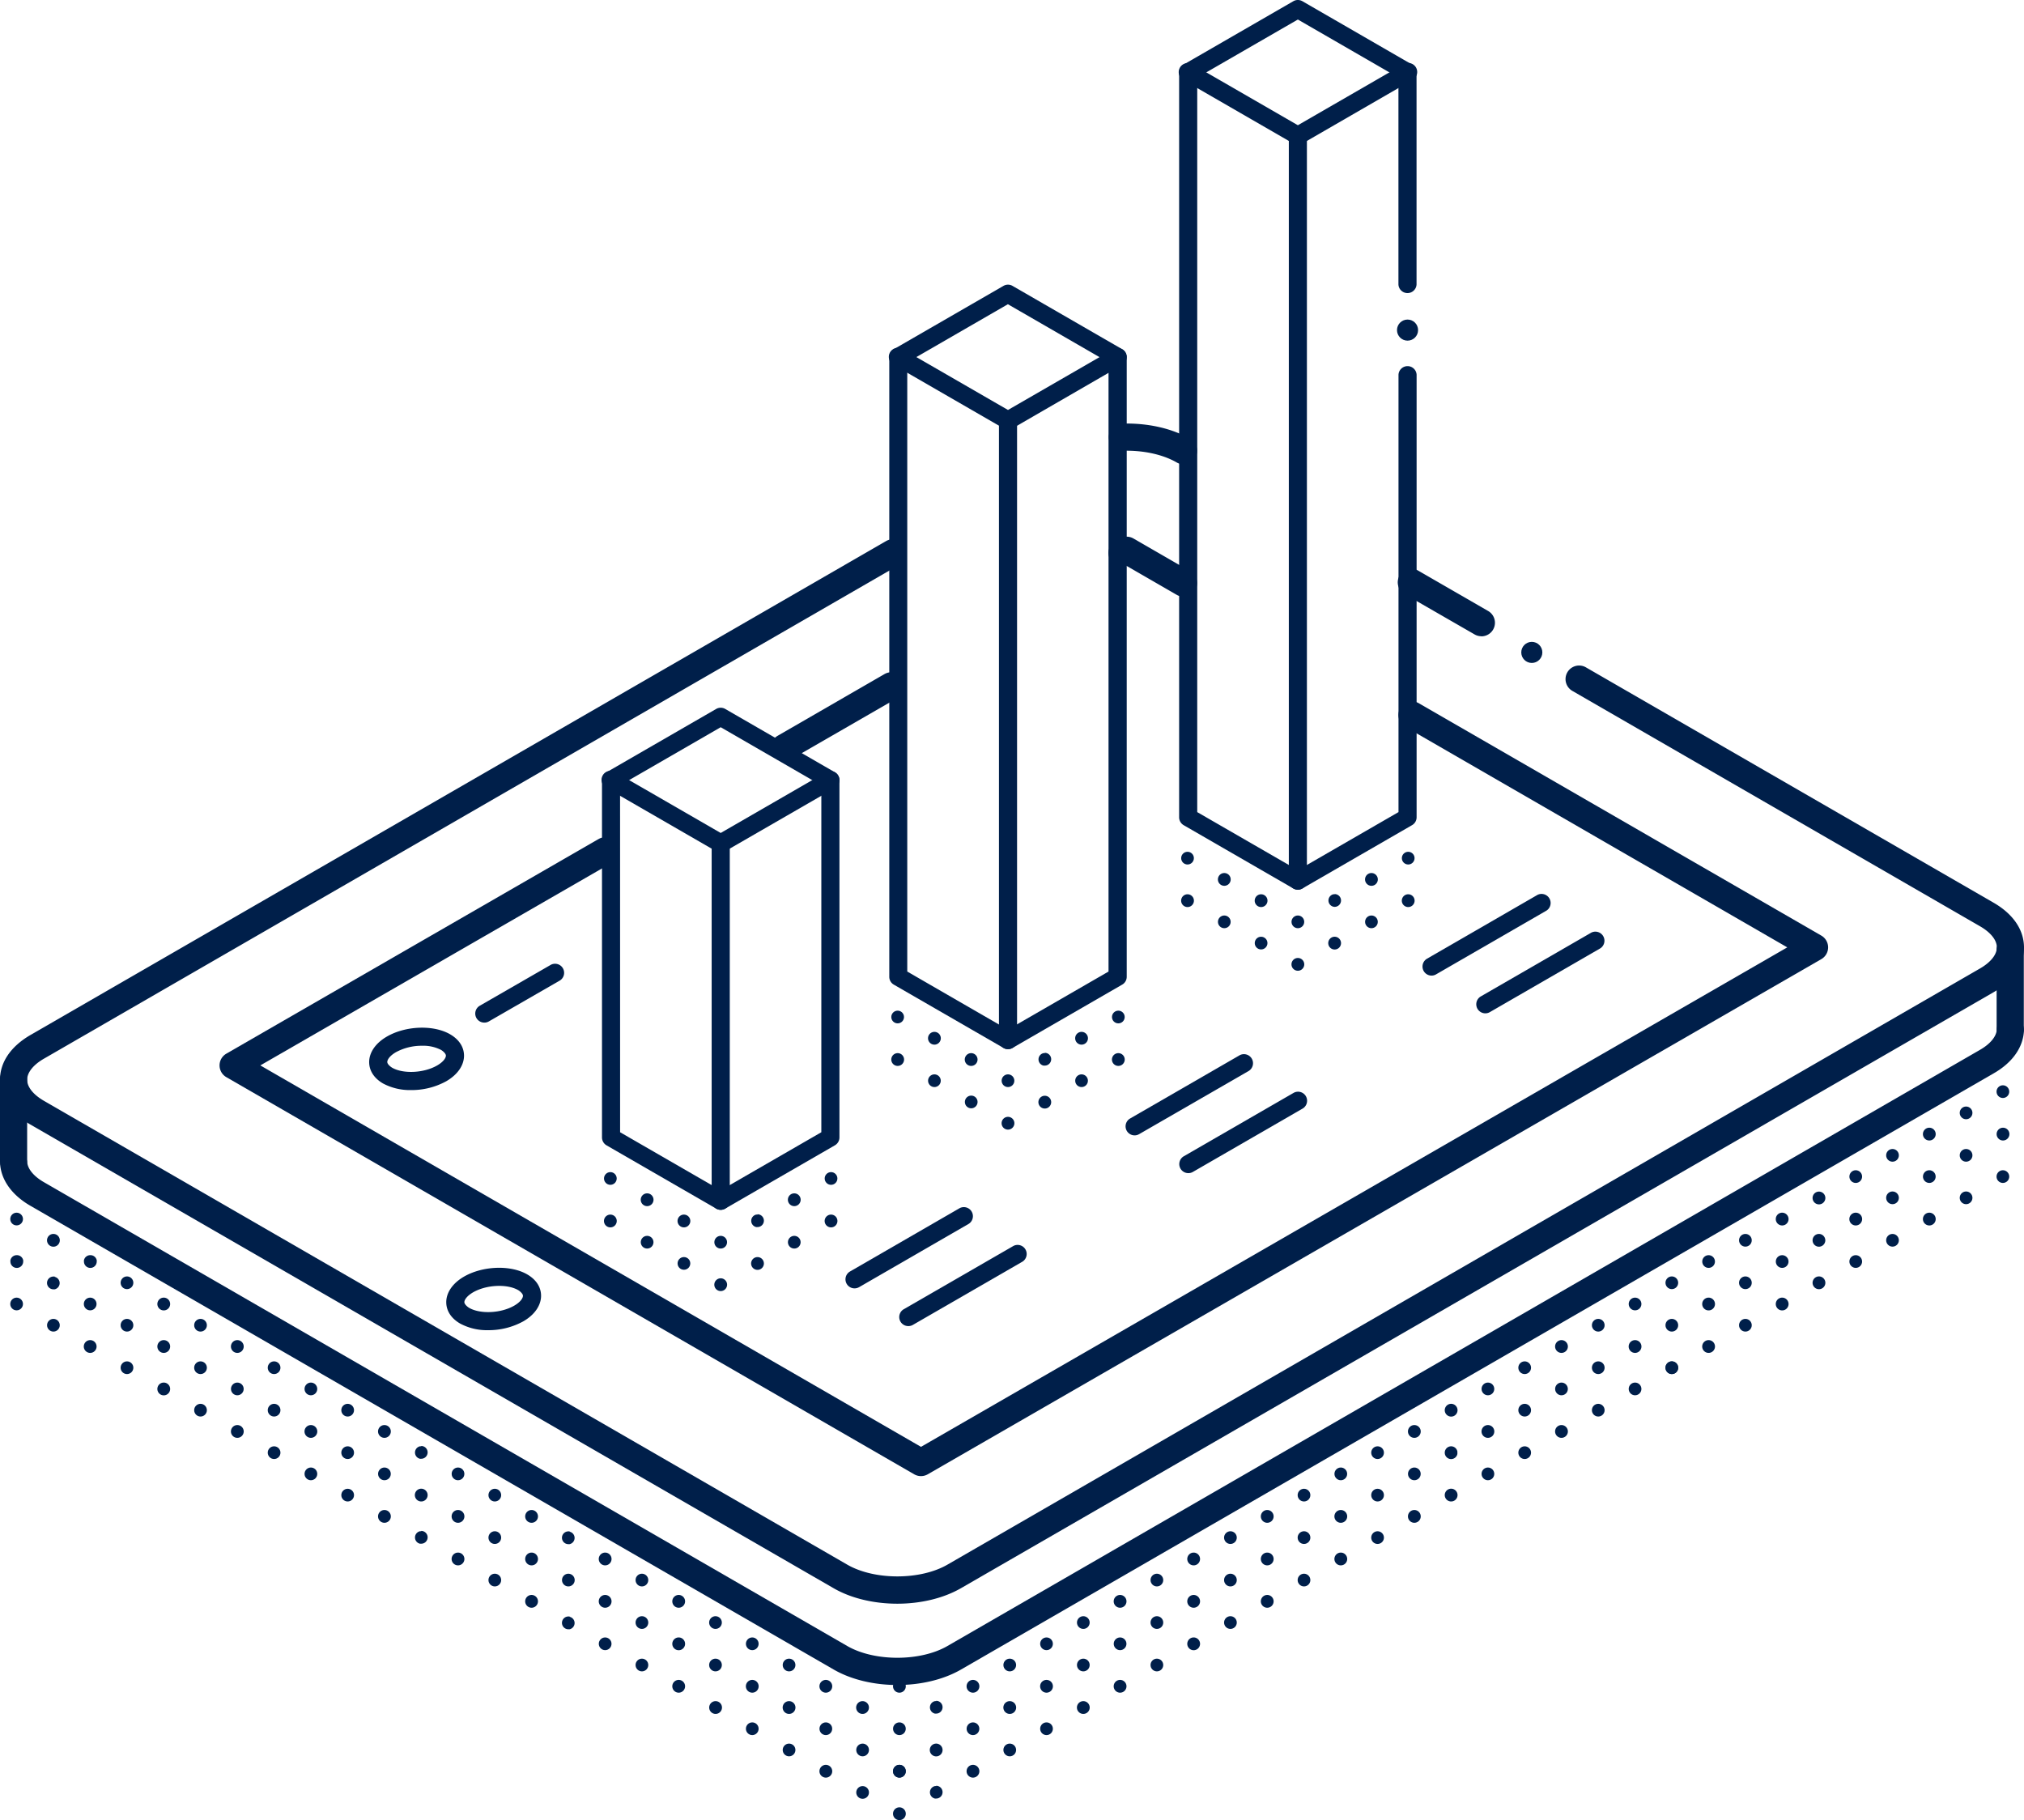
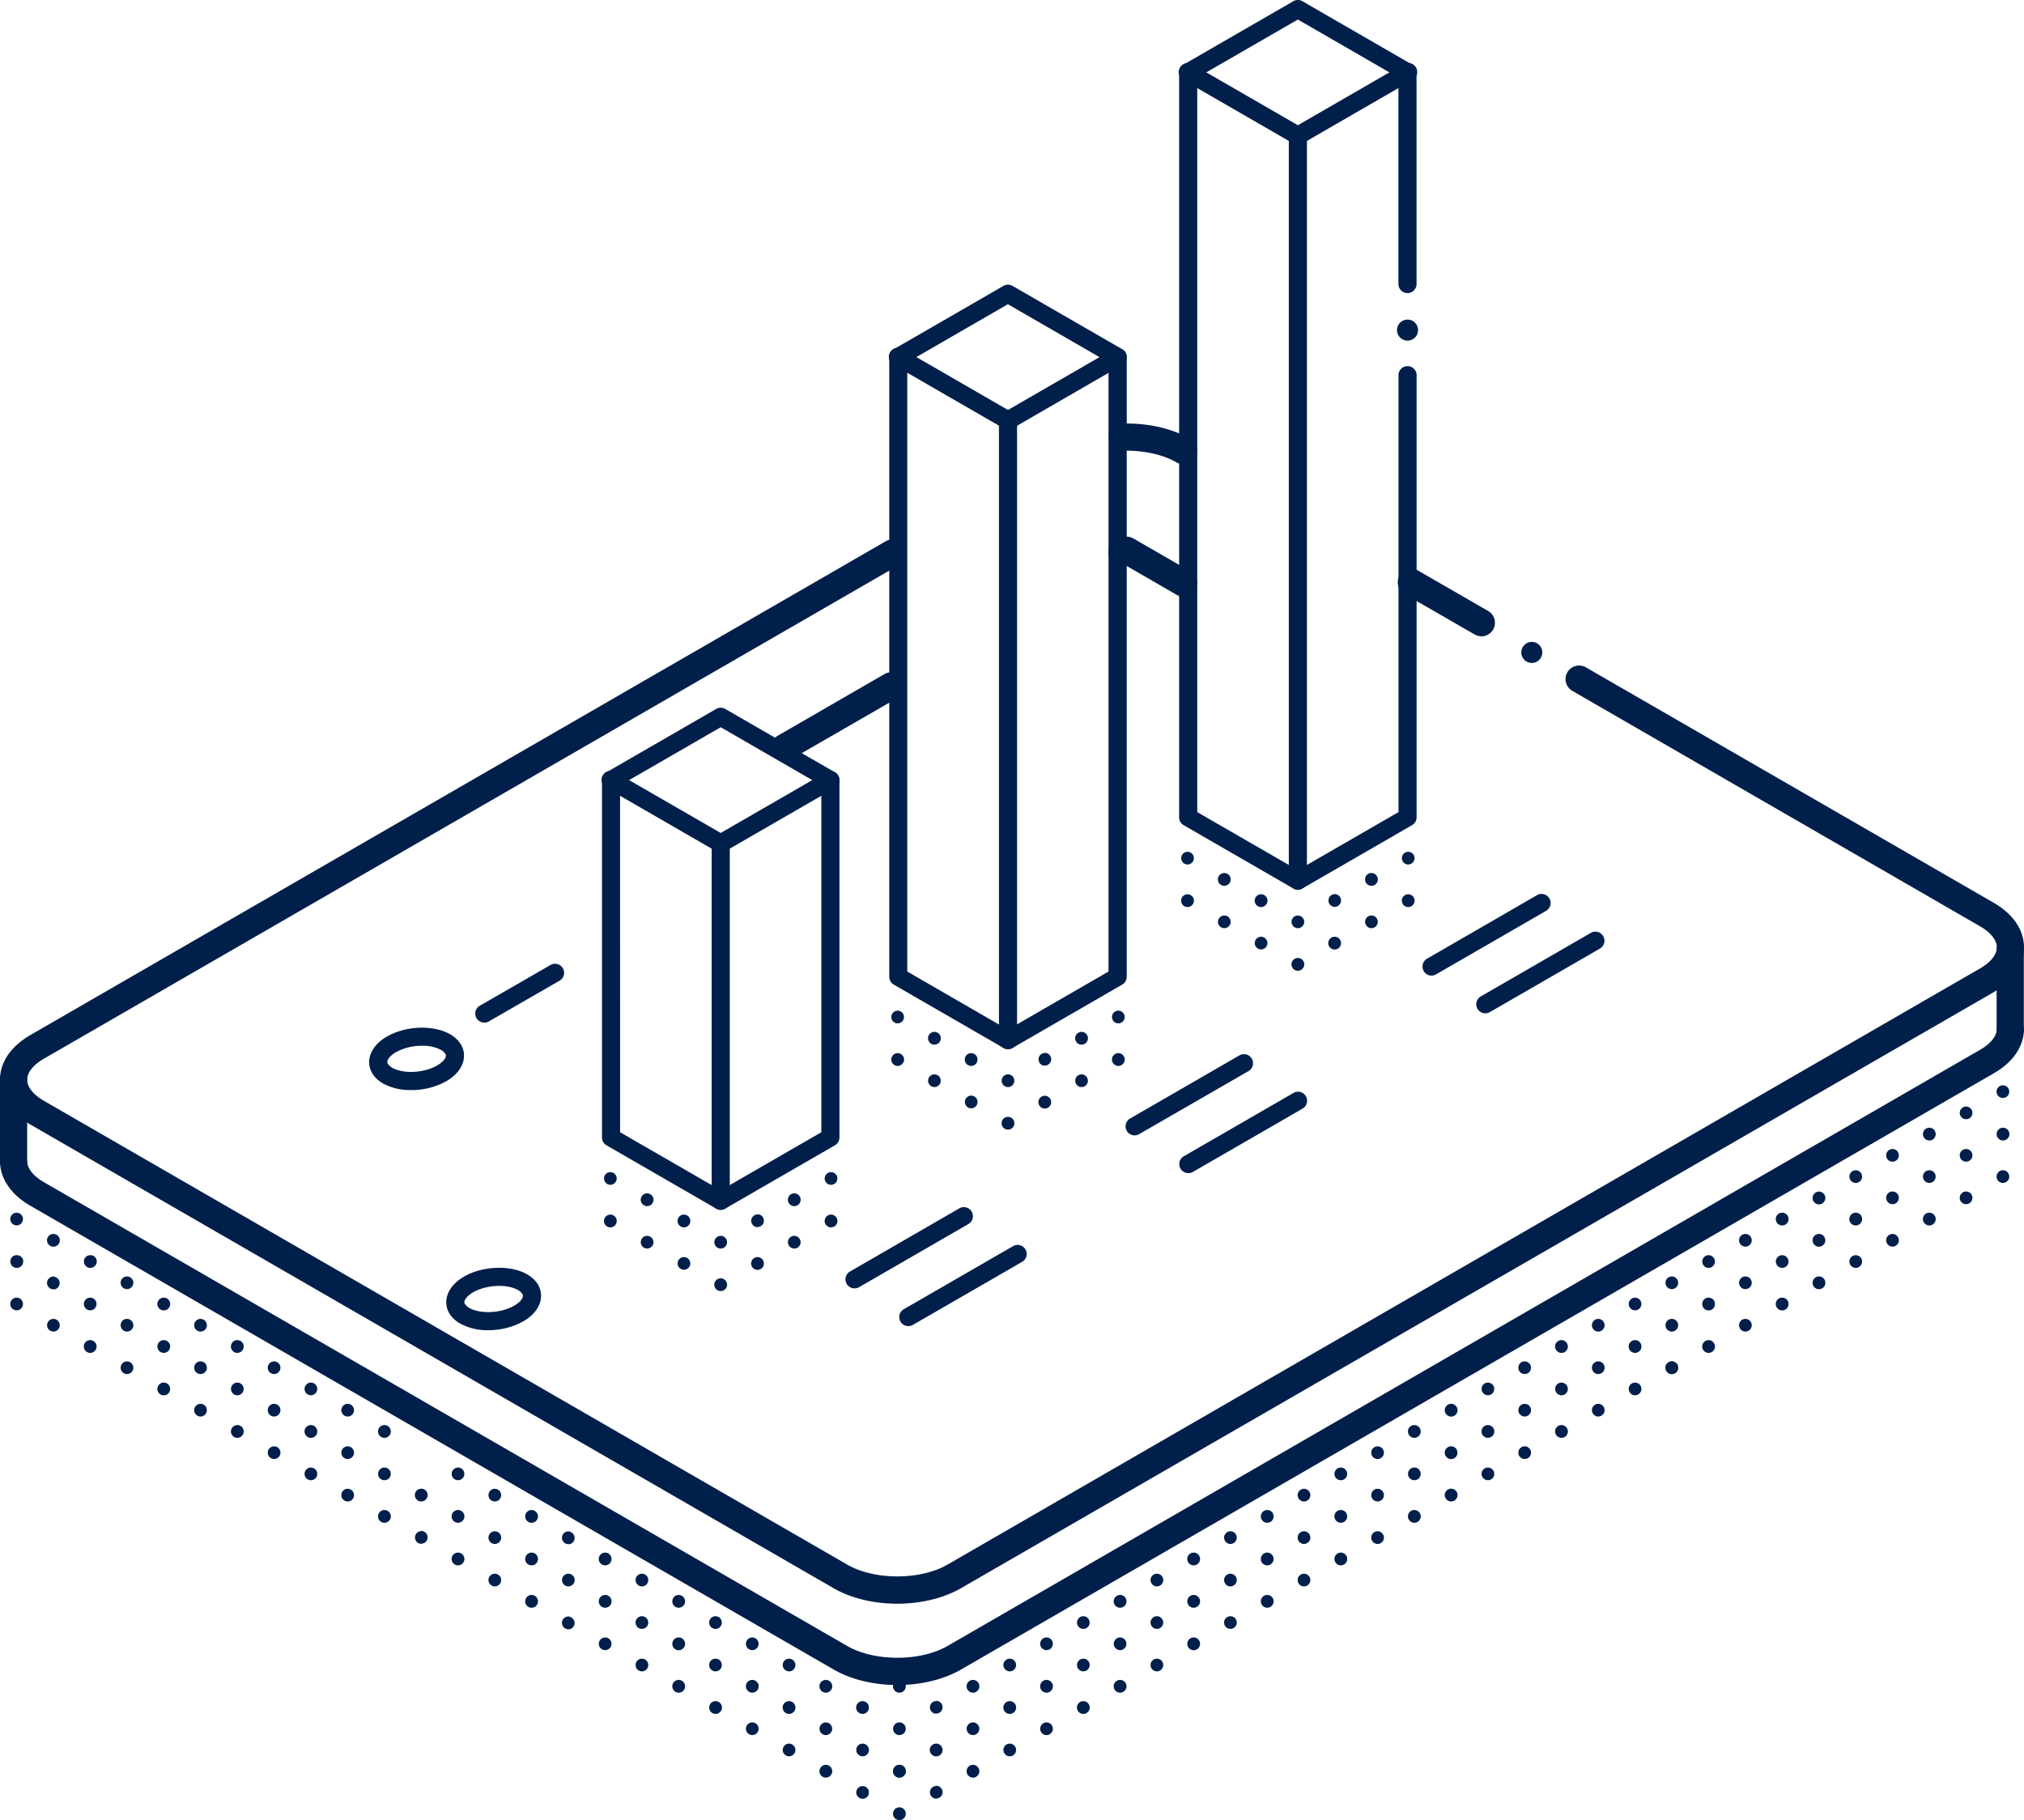
<svg xmlns="http://www.w3.org/2000/svg" id="Layer_1" data-name="Layer 1" viewBox="0 0 633.57 569.72">
  <defs>
    <style>.cls-1{fill:#001f4a;}.cls-2{fill:none;stroke:#1c3c6c;stroke-linecap:round;stroke-linejoin:round;stroke-width:8.5px;}</style>
  </defs>
  <circle class="cls-1" cx="5.2" cy="368.3" r="1.99" />
  <path class="cls-1" d="M16.72,386.25a2,2,0,1,0,2,2A2,2,0,0,0,16.72,386.25Z" />
  <path class="cls-1" d="M17.12,373a1.75,1.75,0,0,0-.4,0,2,2,0,1,0,0,4,2.58,2.58,0,0,0,.4,0,2,2,0,0,0,0-3.9Z" />
  <path class="cls-1" d="M5.2,392.9a2,2,0,0,0-1.94,1.59,1.75,1.75,0,0,0,0,.4,2,2,0,1,0,4,0,1.75,1.75,0,0,0,0-.4A2,2,0,0,0,5.2,392.9Z" />
  <circle class="cls-1" cx="5.2" cy="381.59" r="1.99" />
  <path class="cls-1" d="M39.75,386.25a2,2,0,1,0,2,2A2,2,0,0,0,39.75,386.25Z" />
  <path class="cls-1" d="M28.23,392.9a2,2,0,0,0-1.95,1.59,2.58,2.58,0,0,0,0,.4,2,2,0,0,0,4,0,1.75,1.75,0,0,0,0-.4A2,2,0,0,0,28.23,392.9Z" />
  <circle class="cls-1" cx="28.23" cy="381.59" r="1.99" />
  <path class="cls-1" d="M51.26,392.9a2,2,0,0,0-1.95,1.59,2.58,2.58,0,0,0,0,.4,2,2,0,0,0,4,0,1.75,1.75,0,0,0,0-.4A2,2,0,0,0,51.26,392.9Z" />
  <path class="cls-1" d="M511.82,392.9a2,2,0,0,0-1.95,1.59,1.75,1.75,0,0,0,0,.4,2,2,0,1,0,4,0,2.58,2.58,0,0,0,0-.4A2,2,0,0,0,511.82,392.9Z" />
  <circle class="cls-1" cx="16.72" cy="414.83" r="1.99" />
  <path class="cls-1" d="M17.12,399.59a1.75,1.75,0,0,0-.4,0,2,2,0,0,0,0,4,2.58,2.58,0,0,0,.4,0,2,2,0,0,0,0-3.9Z" />
  <circle class="cls-1" cx="5.2" cy="408.18" r="1.99" />
  <circle class="cls-1" cx="39.75" cy="414.83" r="1.99" />
  <circle class="cls-1" cx="39.75" cy="401.54" r="1.99" />
  <path class="cls-1" d="M28.23,419.49a2,2,0,0,0-2,2h0a2,2,0,0,0,4,0h0A2,2,0,0,0,28.23,419.49Z" />
  <circle class="cls-1" cx="28.23" cy="408.18" r="1.99" />
  <circle class="cls-1" cx="62.77" cy="414.83" r="1.99" />
  <circle class="cls-1" cx="62.77" cy="401.54" r="1.99" />
  <path class="cls-1" d="M51.26,419.49a2,2,0,0,0-2,2h0a2,2,0,0,0,4,0h0A2,2,0,0,0,51.26,419.49Z" />
  <path class="cls-1" d="M51.26,406.19a2,2,0,1,0,2,2A2,2,0,0,0,51.26,406.19Z" />
  <circle class="cls-1" cx="85.8" cy="414.83" r="1.99" />
  <path class="cls-1" d="M74.29,419.49a2,2,0,0,0-2,2h0a2,2,0,1,0,4,0h0A2,2,0,0,0,74.29,419.49Z" />
  <circle class="cls-1" cx="74.29" cy="408.18" r="1.99" />
  <path class="cls-1" d="M97.32,419.49a2,2,0,0,0-2,2h0a2,2,0,0,0,4,0h0A2,2,0,0,0,97.32,419.49Z" />
  <circle class="cls-1" cx="477.27" cy="414.83" r="1.99" />
  <path class="cls-1" d="M465.76,419.49a2,2,0,0,0-2,2h0a2,2,0,0,0,4,0h0A2,2,0,0,0,465.76,419.49Z" />
  <circle class="cls-1" cx="500.3" cy="414.83" r="1.99" />
  <circle class="cls-1" cx="500.3" cy="401.54" r="1.99" />
  <path class="cls-1" d="M488.79,419.49a2,2,0,0,0-2,2h0a2,2,0,0,0,4,0h0A2,2,0,0,0,488.79,419.49Z" />
  <circle class="cls-1" cx="523.33" cy="414.83" r="1.99" />
  <circle class="cls-1" cx="523.33" cy="401.54" r="1.99" />
  <path class="cls-1" d="M511.82,419.49a2,2,0,0,0-2,2h0a2,2,0,1,0,4,0h0A2,2,0,0,0,511.82,419.49Z" />
  <circle class="cls-1" cx="511.82" cy="408.18" r="1.99" />
  <circle class="cls-1" cx="39.75" cy="428.13" r="1.99" />
  <circle class="cls-1" cx="62.77" cy="441.42" r="1.99" />
  <circle class="cls-1" cx="62.77" cy="428.13" r="1.99" />
  <path class="cls-1" d="M51.26,432.78a2,2,0,1,0,2,2A2,2,0,0,0,51.26,432.78Z" />
  <circle class="cls-1" cx="85.8" cy="441.42" r="1.99" />
  <circle class="cls-1" cx="85.8" cy="428.13" r="1.99" />
  <path class="cls-1" d="M74.29,446.08a2,2,0,0,0-2,2h0a2,2,0,1,0,4,0h0A2,2,0,0,0,74.29,446.08Z" />
  <circle class="cls-1" cx="74.29" cy="434.77" r="1.99" />
  <circle class="cls-1" cx="108.83" cy="441.42" r="1.99" />
  <circle class="cls-1" cx="108.83" cy="428.13" r="1.99" />
  <path class="cls-1" d="M97.32,446.08a2,2,0,0,0-2,2h0a2,2,0,0,0,4,0h0A2,2,0,0,0,97.32,446.08Z" />
  <circle class="cls-1" cx="97.32" cy="434.77" r="1.99" />
  <path class="cls-1" d="M131.86,439.43a2,2,0,1,0,2,2A2,2,0,0,0,131.86,439.43Z" />
  <path class="cls-1" d="M120.34,446.08a2,2,0,0,0-2,2h0a2,2,0,1,0,4,0h0A2,2,0,0,0,120.34,446.08Z" />
  <circle class="cls-1" cx="120.34" cy="434.77" r="1.99" />
  <path class="cls-1" d="M143.37,446.08a2,2,0,0,0-2,2h0a2,2,0,1,0,4,0h0A2,2,0,0,0,143.37,446.08Z" />
  <circle class="cls-1" cx="431.22" cy="441.42" r="1.99" />
  <path class="cls-1" d="M419.71,446.08a2,2,0,0,0-2,2h0a2,2,0,1,0,4,0h0A2,2,0,0,0,419.71,446.08Z" />
  <path class="cls-1" d="M454.25,439.43a2,2,0,1,0,2,2A2,2,0,0,0,454.25,439.43Z" />
  <path class="cls-1" d="M454.25,426.14h0a2,2,0,0,0,0,4h0a2,2,0,0,0,1.95-1.59,2.71,2.71,0,0,0,0-.4,2.58,2.58,0,0,0,0-.4A2,2,0,0,0,454.25,426.14Z" />
  <path class="cls-1" d="M442.73,446.08a2,2,0,0,0-2,2h0a2,2,0,0,0,4,0h0A2,2,0,0,0,442.73,446.08Z" />
  <circle class="cls-1" cx="442.73" cy="434.77" r="1.99" />
  <circle class="cls-1" cx="477.27" cy="441.42" r="1.99" />
  <circle class="cls-1" cx="477.27" cy="428.13" r="1.99" />
  <path class="cls-1" d="M465.76,446.08a2,2,0,0,0-2,2h0a2,2,0,0,0,4,0h0A2,2,0,0,0,465.76,446.08Z" />
  <circle class="cls-1" cx="465.76" cy="434.77" r="1.99" />
  <circle class="cls-1" cx="500.3" cy="441.42" r="1.99" />
  <circle class="cls-1" cx="500.3" cy="428.13" r="1.99" />
  <path class="cls-1" d="M488.79,446.08a2,2,0,0,0-2,2h0a2,2,0,1,0,4,0h0A2,2,0,0,0,488.79,446.08Z" />
  <circle class="cls-1" cx="488.79" cy="434.77" r="1.99" />
  <path class="cls-1" d="M488.79,406.19a2,2,0,0,0-2,2h0a2,2,0,1,0,4,0h0A2,2,0,0,0,488.79,406.19Z" />
  <circle class="cls-1" cx="523.33" cy="428.13" r="1.99" />
  <circle class="cls-1" cx="511.82" cy="434.77" r="1.99" />
  <circle class="cls-1" cx="85.8" cy="454.72" r="1.99" />
  <circle class="cls-1" cx="108.83" cy="468.01" r="1.99" />
  <circle class="cls-1" cx="108.83" cy="454.72" r="1.99" />
  <circle class="cls-1" cx="97.32" cy="461.36" r="1.99" />
  <path class="cls-1" d="M131.86,466a2,2,0,1,0,2,2A2,2,0,0,0,131.86,466Z" />
-   <path class="cls-1" d="M131.86,452.73a1.75,1.75,0,0,0-.4,0,2,2,0,0,0,0,3.9,2.58,2.58,0,0,0,.4,0,2,2,0,0,0,0-4Z" />
  <path class="cls-1" d="M120.34,472.67a2,2,0,0,0-2,2h0a2,2,0,1,0,4,0h0A2,2,0,0,0,120.34,472.67Z" />
  <circle class="cls-1" cx="120.34" cy="461.36" r="1.99" />
  <circle class="cls-1" cx="154.89" cy="468.01" r="1.99" />
  <circle class="cls-1" cx="154.89" cy="454.72" r="1.99" />
  <path class="cls-1" d="M143.37,472.67a2,2,0,0,0-2,2h0a2,2,0,1,0,4,0h0A2,2,0,0,0,143.37,472.67Z" />
  <circle class="cls-1" cx="143.37" cy="461.36" r="1.99" />
  <circle class="cls-1" cx="177.91" cy="468.01" r="1.99" />
  <path class="cls-1" d="M166.4,472.67a2,2,0,0,0-2,2h0a2,2,0,1,0,4,0h0A2,2,0,0,0,166.4,472.67Z" />
  <circle class="cls-1" cx="166.4" cy="461.36" r="1.99" />
  <path class="cls-1" d="M189.43,472.67a2,2,0,0,0-2,2h0a2,2,0,1,0,4,0h0A2,2,0,0,0,189.43,472.67Z" />
  <circle class="cls-1" cx="385.16" cy="468.01" r="1.99" />
  <path class="cls-1" d="M373.65,472.67a2,2,0,0,0-2,2h0a2,2,0,0,0,4,0h0A2,2,0,0,0,373.65,472.67Z" />
  <circle class="cls-1" cx="408.19" cy="468.01" r="1.99" />
  <circle class="cls-1" cx="408.19" cy="454.72" r="1.99" />
  <path class="cls-1" d="M396.68,472.67a2,2,0,0,0-2,2h0a2,2,0,1,0,4,0h0A2,2,0,0,0,396.68,472.67Z" />
  <circle class="cls-1" cx="396.68" cy="461.36" r="1.99" />
  <circle class="cls-1" cx="431.22" cy="468.01" r="1.99" />
  <circle class="cls-1" cx="431.22" cy="454.72" r="1.99" />
  <path class="cls-1" d="M419.71,472.67a2,2,0,0,0-2,2h0a2,2,0,1,0,4,0h0A2,2,0,0,0,419.71,472.67Z" />
  <circle class="cls-1" cx="419.71" cy="461.36" r="1.99" />
  <path class="cls-1" d="M454.25,466a2,2,0,1,0,2,2A2,2,0,0,0,454.25,466Z" />
  <path class="cls-1" d="M454.25,452.73h0a2,2,0,0,0,0,4h0a2,2,0,0,0,1.95-1.59,2.71,2.71,0,0,0,0-.4,2.58,2.58,0,0,0,0-.4A2,2,0,0,0,454.25,452.73Z" />
  <path class="cls-1" d="M442.73,472.67a2,2,0,0,0-2,2h0a2,2,0,1,0,4,0h0A2,2,0,0,0,442.73,472.67Z" />
  <circle class="cls-1" cx="442.73" cy="461.36" r="1.99" />
  <circle class="cls-1" cx="477.27" cy="454.72" r="1.99" />
  <circle class="cls-1" cx="465.76" cy="461.36" r="1.99" />
  <path class="cls-1" d="M131.86,479.32a1.75,1.75,0,0,0-.4,0,2,2,0,0,0,0,3.9,2.58,2.58,0,0,0,.4,0,2,2,0,0,0,0-4Z" />
  <circle class="cls-1" cx="154.89" cy="494.6" r="1.99" />
  <circle class="cls-1" cx="154.89" cy="481.31" r="1.99" />
  <path class="cls-1" d="M143.37,486a2,2,0,1,0,2,2A2,2,0,0,0,143.37,486Z" />
  <circle class="cls-1" cx="177.91" cy="494.6" r="1.99" />
  <path class="cls-1" d="M178.31,479.36a1.75,1.75,0,0,0-.4,0,2,2,0,0,0,0,4,2.58,2.58,0,0,0,.4,0,2,2,0,0,0,0-3.9Z" />
  <path class="cls-1" d="M166.4,499.26a2,2,0,0,0-2,2h0a2,2,0,1,0,4,0h0A2,2,0,0,0,166.4,499.26Z" />
  <path class="cls-1" d="M166.4,486a2,2,0,1,0,2,2A2,2,0,0,0,166.4,486Z" />
  <circle class="cls-1" cx="200.94" cy="494.6" r="1.99" />
  <circle class="cls-1" cx="200.94" cy="481.31" r="1.99" />
  <path class="cls-1" d="M189.43,499.26a2,2,0,0,0-2,2h0a2,2,0,1,0,4,0h0A2,2,0,0,0,189.43,499.26Z" />
  <path class="cls-1" d="M189.43,486a2,2,0,1,0,2,2A2,2,0,0,0,189.43,486Z" />
  <circle class="cls-1" cx="223.97" cy="494.6" r="1.99" />
  <path class="cls-1" d="M212.45,499.26a2,2,0,0,0-2,2h0a2,2,0,1,0,4,0h0A2,2,0,0,0,212.45,499.26Z" />
  <path class="cls-1" d="M212.45,486a2,2,0,1,0,2,2A2,2,0,0,0,212.45,486Z" />
  <path class="cls-1" d="M235.48,499.26a2,2,0,0,0-2,2h0a2,2,0,0,0,4,0h0A2,2,0,0,0,235.48,499.26Z" />
  <circle class="cls-1" cx="339.11" cy="494.6" r="1.99" />
  <path class="cls-1" d="M327.59,499.26a2,2,0,0,0-2,2h0a2,2,0,0,0,4,0h0A2,2,0,0,0,327.59,499.26Z" />
  <circle class="cls-1" cx="362.14" cy="494.6" r="1.99" />
  <circle class="cls-1" cx="362.14" cy="481.31" r="1.99" />
  <path class="cls-1" d="M350.62,499.26a2,2,0,0,0-2,2h0a2,2,0,0,0,4,0h0A2,2,0,0,0,350.62,499.26Z" />
  <path class="cls-1" d="M350.62,486a2,2,0,1,0,2,2A2,2,0,0,0,350.62,486Z" />
  <circle class="cls-1" cx="385.16" cy="494.6" r="1.99" />
  <circle class="cls-1" cx="385.16" cy="481.31" r="1.99" />
  <path class="cls-1" d="M373.65,499.26a2,2,0,0,0-2,2h0a2,2,0,0,0,4,0h0A2,2,0,0,0,373.65,499.26Z" />
  <path class="cls-1" d="M373.65,486a2,2,0,1,0,2,2A2,2,0,0,0,373.65,486Z" />
  <circle class="cls-1" cx="408.19" cy="494.6" r="1.99" />
  <circle class="cls-1" cx="408.19" cy="481.31" r="1.99" />
  <path class="cls-1" d="M396.68,499.26a2,2,0,0,0-2,2h0a2,2,0,0,0,4,0h0A2,2,0,0,0,396.68,499.26Z" />
  <path class="cls-1" d="M396.68,486a2,2,0,1,0,2,2A2,2,0,0,0,396.68,486Z" />
  <circle class="cls-1" cx="431.22" cy="481.31" r="1.99" />
  <path class="cls-1" d="M419.71,486a2,2,0,1,0,2,2A2,2,0,0,0,419.71,486Z" />
  <path class="cls-1" d="M627,326.42a2,2,0,0,0-2,1.59,1.81,1.81,0,0,0,0,.4,2,2,0,1,0,4,0,1.81,1.81,0,0,0,0-.4A2,2,0,0,0,627,326.42Z" />
  <circle class="cls-1" cx="592.41" cy="348.36" r="1.99" />
  <path class="cls-1" d="M580.9,353a2,2,0,0,0-2,2h0a2,2,0,0,0,4,0h0A2,2,0,0,0,580.9,353Z" />
  <circle class="cls-1" cx="615.44" cy="348.36" r="1.99" />
  <circle class="cls-1" cx="615.44" cy="335.06" r="1.99" />
  <path class="cls-1" d="M603.93,353a2,2,0,0,0-2,2h0a2,2,0,1,0,4,0h0A2,2,0,0,0,603.93,353Z" />
  <path class="cls-1" d="M627,353a2,2,0,0,0-2,2h0a2,2,0,1,0,4,0h0A2,2,0,0,0,627,353Z" />
  <circle class="cls-1" cx="626.96" cy="341.71" r="1.99" />
  <circle class="cls-1" cx="546.36" cy="374.95" r="1.99" />
  <path class="cls-1" d="M534.84,379.6a2,2,0,0,0-2,2h0a2,2,0,1,0,4,0h0A2,2,0,0,0,534.84,379.6Z" />
  <path class="cls-1" d="M569.39,373a2,2,0,1,0,2,2A2,2,0,0,0,569.39,373Z" />
  <path class="cls-1" d="M569.39,359.66h0a2,2,0,0,0,0,4h0a2,2,0,0,0,1.94-1.59,1.63,1.63,0,0,0,0-.8A2,2,0,0,0,569.39,359.66Z" />
  <path class="cls-1" d="M557.87,379.6a2,2,0,0,0-2,2h0a2,2,0,1,0,4,0h0A2,2,0,0,0,557.87,379.6Z" />
  <circle class="cls-1" cx="557.87" cy="368.3" r="1.99" />
  <circle class="cls-1" cx="592.41" cy="374.95" r="1.99" />
  <circle class="cls-1" cx="592.41" cy="361.65" r="1.99" />
  <path class="cls-1" d="M580.9,379.6a2,2,0,0,0-2,2h0a2,2,0,1,0,4,0h0A2,2,0,0,0,580.9,379.6Z" />
  <circle class="cls-1" cx="580.9" cy="368.3" r="1.99" />
  <circle class="cls-1" cx="615.44" cy="374.95" r="1.99" />
  <circle class="cls-1" cx="615.44" cy="361.65" r="1.99" />
  <path class="cls-1" d="M603.93,379.6a2,2,0,0,0-2,2h0a2,2,0,1,0,4,0h0A2,2,0,0,0,603.93,379.6Z" />
  <circle class="cls-1" cx="603.93" cy="368.3" r="1.99" />
  <path class="cls-1" d="M603.93,339.72a2,2,0,0,0-2,2h0a2,2,0,1,0,4,0h0A2,2,0,0,0,603.93,339.72Z" />
  <circle class="cls-1" cx="626.96" cy="368.3" r="1.99" />
  <circle class="cls-1" cx="546.36" cy="401.54" r="1.99" />
  <circle class="cls-1" cx="546.36" cy="388.24" r="1.99" />
  <path class="cls-1" d="M534.84,406.19a2,2,0,0,0-2,2h0a2,2,0,1,0,4,0h0A2,2,0,0,0,534.84,406.19Z" />
  <circle class="cls-1" cx="534.84" cy="394.89" r="1.99" />
  <path class="cls-1" d="M569.39,399.55a2,2,0,1,0,2,2A2,2,0,0,0,569.39,399.55Z" />
  <path class="cls-1" d="M569.39,386.25h0a2,2,0,0,0,0,4h0a2,2,0,0,0,1.94-1.59,1.63,1.63,0,0,0,0-.8A2,2,0,0,0,569.39,386.25Z" />
  <path class="cls-1" d="M557.87,406.19a2,2,0,0,0-2,2h0a2,2,0,0,0,4,0h0A2,2,0,0,0,557.87,406.19Z" />
  <circle class="cls-1" cx="557.87" cy="394.89" r="1.99" />
  <circle class="cls-1" cx="592.41" cy="388.24" r="1.99" />
  <circle class="cls-1" cx="580.9" cy="394.89" r="1.99" />
  <circle class="cls-1" cx="523.33" cy="428.13" r="1.99" />
  <circle class="cls-1" cx="546.36" cy="414.83" r="1.99" />
  <path class="cls-1" d="M534.84,419.49a2,2,0,1,0,2,2A2,2,0,0,0,534.84,419.49Z" />
  <path class="cls-1" d="M178.31,506a1.75,1.75,0,0,0-.4,0,2,2,0,1,0,0,4,2.58,2.58,0,0,0,.4,0,2,2,0,0,0,0-3.9Z" />
  <circle class="cls-1" cx="200.94" cy="521.19" r="1.99" />
  <circle class="cls-1" cx="200.94" cy="507.9" r="1.99" />
  <circle class="cls-1" cx="189.43" cy="514.55" r="1.99" />
  <circle class="cls-1" cx="223.97" cy="521.19" r="1.99" />
  <circle class="cls-1" cx="223.97" cy="507.9" r="1.99" />
  <path class="cls-1" d="M212.45,525.85a2,2,0,0,0-2,2h0a2,2,0,1,0,4,0h0A2,2,0,0,0,212.45,525.85Z" />
  <path class="cls-1" d="M212.45,512.56a2,2,0,1,0,2,2A2,2,0,0,0,212.45,512.56Z" />
  <circle class="cls-1" cx="247" cy="521.19" r="1.99" />
  <circle class="cls-1" cx="247" cy="507.9" r="1.99" />
  <path class="cls-1" d="M235.48,525.85a2,2,0,0,0-2,2h0a2,2,0,0,0,4,0h0A2,2,0,0,0,235.48,525.85Z" />
  <circle class="cls-1" cx="235.48" cy="514.55" r="1.99" />
  <circle class="cls-1" cx="270.02" cy="521.19" r="1.99" />
  <path class="cls-1" d="M258.51,525.85a2,2,0,0,0-2,2h0a2,2,0,0,0,4,0h0A2,2,0,0,0,258.51,525.85Z" />
  <circle class="cls-1" cx="258.51" cy="514.55" r="1.99" />
  <path class="cls-1" d="M293.05,519.2a2,2,0,1,0,2,2A2,2,0,0,0,293.05,519.2Z" />
  <path class="cls-1" d="M281.54,525.85a2,2,0,0,0-2,2h0a2,2,0,1,0,4,0h0A2,2,0,0,0,281.54,525.85Z" />
  <circle class="cls-1" cx="316.08" cy="521.19" r="1.99" />
  <circle class="cls-1" cx="316.08" cy="507.9" r="1.99" />
  <path class="cls-1" d="M304.57,525.85a2,2,0,0,0-2,2h0a2,2,0,0,0,4,0h0A2,2,0,0,0,304.57,525.85Z" />
  <circle class="cls-1" cx="304.57" cy="514.55" r="1.99" />
  <circle class="cls-1" cx="339.11" cy="521.19" r="1.99" />
  <circle class="cls-1" cx="339.11" cy="507.9" r="1.99" />
  <path class="cls-1" d="M327.59,525.85a2,2,0,0,0-2,2h0a2,2,0,0,0,4,0h0A2,2,0,0,0,327.59,525.85Z" />
  <circle class="cls-1" cx="327.59" cy="514.55" r="1.99" />
  <circle class="cls-1" cx="362.14" cy="521.19" r="1.99" />
  <circle class="cls-1" cx="362.14" cy="507.9" r="1.99" />
  <path class="cls-1" d="M350.62,525.85a2,2,0,0,0-2,2h0a2,2,0,0,0,4,0h0A2,2,0,0,0,350.62,525.85Z" />
  <circle class="cls-1" cx="350.62" cy="514.55" r="1.99" />
  <circle class="cls-1" cx="385.16" cy="507.9" r="1.99" />
  <path class="cls-1" d="M373.65,512.56a2,2,0,1,0,2,2A2,2,0,0,0,373.65,512.56Z" />
  <path class="cls-1" d="M224,532.5a2,2,0,1,0,2,2A2,2,0,0,0,224,532.5Z" />
  <circle class="cls-1" cx="247" cy="547.78" r="1.99" />
  <path class="cls-1" d="M247,532.5a2,2,0,1,0,2,2A2,2,0,0,0,247,532.5Z" />
  <circle class="cls-1" cx="235.48" cy="541.14" r="1.99" />
  <circle class="cls-1" cx="270.02" cy="547.78" r="1.99" />
  <path class="cls-1" d="M270,532.5a2,2,0,1,0,2,2A2,2,0,0,0,270,532.5Z" />
  <path class="cls-1" d="M258.51,552.44a2,2,0,0,0-2,2h0a2,2,0,0,0,4,0h0A2,2,0,0,0,258.51,552.44Z" />
  <circle class="cls-1" cx="258.51" cy="541.14" r="1.99" />
  <path class="cls-1" d="M293.05,545.79a2,2,0,1,0,2,2A2,2,0,0,0,293.05,545.79Z" />
  <path class="cls-1" d="M293.05,532.5a1.81,1.81,0,0,0-.4,0,2,2,0,0,0,0,3.9,2.71,2.71,0,0,0,.4,0,2,2,0,0,0,0-4Z" />
  <path class="cls-1" d="M281.54,552.44a2,2,0,0,0-2,2h0a2,2,0,0,0,4,0h0A2,2,0,0,0,281.54,552.44Z" />
  <circle class="cls-1" cx="281.54" cy="541.14" r="1.99" />
  <path class="cls-1" d="M281.54,565.74a2,2,0,0,0-2,2h0a2,2,0,0,0,4,0h0A2,2,0,0,0,281.54,565.74Z" />
  <circle class="cls-1" cx="281.54" cy="554.43" r="1.99" />
  <circle class="cls-1" cx="316.08" cy="547.78" r="1.99" />
  <path class="cls-1" d="M316.08,532.5a2,2,0,1,0,2,2A2,2,0,0,0,316.08,532.5Z" />
  <path class="cls-1" d="M304.57,552.44a2,2,0,0,0-2,2h0a2,2,0,0,0,4,0h0A2,2,0,0,0,304.57,552.44Z" />
  <circle class="cls-1" cx="304.57" cy="541.14" r="1.99" />
  <path class="cls-1" d="M339.11,532.5a2,2,0,1,0,2,2A2,2,0,0,0,339.11,532.5Z" />
  <circle class="cls-1" cx="327.59" cy="541.14" r="1.99" />
  <circle class="cls-1" cx="270.02" cy="561.08" r="1.99" />
  <path class="cls-1" d="M293.05,559.09a1.81,1.81,0,0,0-.4,0,2,2,0,0,0,0,3.9,2.71,2.71,0,0,0,.4,0,2,2,0,1,0,0-4Z" />
  <path class="cls-1" d="M151.62,320.1a2.83,2.83,0,0,1-1.42-5.29l22-12.67a2.84,2.84,0,1,1,2.84,4.91l-22,12.67A2.77,2.77,0,0,1,151.62,320.1Z" />
  <path class="cls-1" d="M152.83,416.38a17.77,17.77,0,0,1-8.79-2.07c-2.81-1.62-4.35-4-4.35-6.7,0-3,2-5.94,5.56-8h0c5.89-3.39,14.57-3.7,19.77-.7,2.81,1.62,4.35,4,4.35,6.7,0,3-2,5.95-5.56,8A22.52,22.52,0,0,1,152.83,416.38Zm-4.74-11.85c-2,1.17-2.73,2.39-2.73,3.08s1.06,1.53,1.51,1.79c3.49,2,9.95,1.7,14.1-.7,2-1.16,2.73-2.38,2.73-3.08s-1.06-1.53-1.51-1.79c-3.49-2-9.95-1.69-14.1.7Z" />
  <path class="cls-1" d="M128.7,341.22a17.9,17.9,0,0,1-8.79-2.06c-2.8-1.62-4.35-4-4.35-6.7,0-3,2-5.95,5.57-8,5.88-3.4,14.57-3.71,19.77-.7,2.8,1.62,4.35,4,4.35,6.7,0,3-2,5.94-5.57,8A22.46,22.46,0,0,1,128.7,341.22Zm3.45-13.87a16.91,16.91,0,0,0-8.19,2h0c-2,1.16-2.73,2.38-2.73,3.08s1.06,1.52,1.52,1.79c3.49,2,9.95,1.69,14.1-.71,2-1.16,2.73-2.38,2.73-3.07s-1.06-1.53-1.52-1.79A12.09,12.09,0,0,0,132.15,327.35Zm-9.6-.43h0Z" />
  <path class="cls-1" d="M463.69,199.16a4.21,4.21,0,0,1-2.12-.58L439.72,186a4.25,4.25,0,1,1,4.25-7.36l21.85,12.61a4.25,4.25,0,0,1-2.13,7.94Z" />
  <path class="cls-1" d="M370.48,145.34a4.17,4.17,0,0,1-2.12-.57c-4.38-2.53-10.54-3.86-16.9-3.67a4.25,4.25,0,1,1-.25-8.5c8-.24,15.61,1.46,21.4,4.8a4.26,4.26,0,0,1-2.13,7.94Z" />
  <path class="cls-1" d="M280.9,502c-7.17,0-14.35-1.61-19.94-4.84L9.5,352c-6.12-3.54-9.5-8.5-9.5-14s3.38-10.43,9.5-14L277.37,169.37a4.25,4.25,0,1,1,4.25,7.37L13.76,331.39c-3.34,1.92-5.26,4.33-5.26,6.6s1.92,4.67,5.26,6.6L265.21,489.77c8.51,4.91,22.87,4.91,31.37,0L619.81,303.15c3.34-1.93,5.26-4.33,5.26-6.6s-1.92-4.67-5.26-6.6L492.18,216.26a4.25,4.25,0,0,1,4.26-7.36l127.63,73.68c6.12,3.54,9.5,8.5,9.5,14s-3.38,10.43-9.5,14L300.84,497.13C295.25,500.36,288.07,502,280.9,502Z" />
  <path class="cls-1" d="M280.9,527.45c-7.17,0-14.35-1.62-19.94-4.85L9.5,377.43c-5.66-3.27-9-7.85-9.45-12.87a4.25,4.25,0,1,1,8.47-.74c.19,2.15,2.09,4.43,5.24,6.24L265.21,515.24c8.51,4.91,22.87,4.91,31.37,0L619.81,328.62c3.23-1.86,5.14-4.19,5.25-6.39a4.25,4.25,0,1,1,8.49.42c-.25,5.22-3.62,10-9.48,13.34L300.84,522.6C295.25,525.83,288.07,527.45,280.9,527.45Z" />
-   <path class="cls-1" d="M288.29,462.06a4.24,4.24,0,0,1-2.12-.57L70.86,337.18a4.24,4.24,0,0,1,0-7.36l116.51-67.18a4.25,4.25,0,0,1,4.25,7.37L81.49,333.5,288.3,452.9,559.47,296.55,439.88,227.5a4.25,4.25,0,0,1,4.25-7.37l126,72.74a4.25,4.25,0,0,1,0,7.36L290.42,461.49A4.25,4.25,0,0,1,288.29,462.06Z" />
  <path class="cls-1" d="M370.47,186.77a4.19,4.19,0,0,1-2.12-.57l-15.76-9.1a4.25,4.25,0,0,1-3.48-7.71l1.44-.83a4.25,4.25,0,0,1,4.25,0l17.8,10.28a4.25,4.25,0,0,1-2.13,7.93Z" />
  <path class="cls-1" d="M245.54,238.27a4.25,4.25,0,0,1-2.13-7.94L276.88,211a4.25,4.25,0,0,1,4.24,7.37l-33.46,19.3A4.3,4.3,0,0,1,245.54,238.27Z" />
  <path class="cls-1" d="M4.25,367.66A4.25,4.25,0,0,1,0,363.41V337.94a4.25,4.25,0,0,1,8.5,0v25.47A4.25,4.25,0,0,1,4.25,367.66Z" />
  <path class="cls-1" d="M629.29,326.27A4.25,4.25,0,0,1,625,322V297.14a4.26,4.26,0,0,1,8.51,0V322A4.25,4.25,0,0,1,629.29,326.27Z" />
  <circle class="cls-1" cx="479.5" cy="204.22" r="3.3" />
  <circle class="cls-1" cx="191.06" cy="368.89" r="1.99" />
  <circle class="cls-1" cx="191.06" cy="355.6" r="1.99" />
  <circle class="cls-1" cx="214.09" cy="368.89" r="1.99" />
  <path class="cls-1" d="M202.57,373.55a2,2,0,0,0-2,2h0a2,2,0,1,0,4,0h0A2,2,0,0,0,202.57,373.55Z" />
  <circle class="cls-1" cx="202.57" cy="362.25" r="1.99" />
  <path class="cls-1" d="M237.12,366.9a2,2,0,1,0,2,2A2,2,0,0,0,237.12,366.9Z" />
  <path class="cls-1" d="M225.6,373.55a2,2,0,0,0-2,2h0a2,2,0,1,0,4,0h0A2,2,0,0,0,225.6,373.55Z" />
  <circle class="cls-1" cx="260.14" cy="368.89" r="1.99" />
  <circle class="cls-1" cx="260.14" cy="355.6" r="1.99" />
  <path class="cls-1" d="M248.63,373.55a2,2,0,0,0-2,2h0a2,2,0,1,0,4,0h0A2,2,0,0,0,248.63,373.55Z" />
  <circle class="cls-1" cx="248.63" cy="362.25" r="1.99" />
  <path class="cls-1" d="M191.06,380.2a2,2,0,1,0,2,2A2,2,0,0,0,191.06,380.2Z" />
  <circle class="cls-1" cx="214.09" cy="395.48" r="1.99" />
  <path class="cls-1" d="M214.09,380.2a2,2,0,1,0,2,2A2,2,0,0,0,214.09,380.2Z" />
  <circle class="cls-1" cx="202.57" cy="388.84" r="1.99" />
  <path class="cls-1" d="M237.12,393.5a2,2,0,1,0,2,2A2,2,0,0,0,237.12,393.5Z" />
  <path class="cls-1" d="M237.12,380.2a1.84,1.84,0,0,0-.41,0,2,2,0,0,0,0,3.9,2.71,2.71,0,0,0,.41,0,2,2,0,0,0,0-4Z" />
  <path class="cls-1" d="M225.6,400.14a2,2,0,0,0-2,2h0a2,2,0,0,0,4,0h0A2,2,0,0,0,225.6,400.14Z" />
  <circle class="cls-1" cx="225.6" cy="388.84" r="1.99" />
  <path class="cls-1" d="M260.14,380.2a2,2,0,1,0,2,2A2,2,0,0,0,260.14,380.2Z" />
  <circle class="cls-1" cx="248.63" cy="388.84" r="1.99" />
  <circle class="cls-1" cx="280.99" cy="318.35" r="1.99" />
  <circle class="cls-1" cx="280.99" cy="305.06" r="1.99" />
  <circle class="cls-1" cx="304.02" cy="318.35" r="1.99" />
  <path class="cls-1" d="M292.5,323a2,2,0,0,0-2,2h0a2,2,0,0,0,4,0h0A2,2,0,0,0,292.5,323Z" />
  <circle class="cls-1" cx="292.5" cy="311.7" r="1.99" />
  <path class="cls-1" d="M327.05,316.36a2,2,0,1,0,2,2A2,2,0,0,0,327.05,316.36Z" />
  <path class="cls-1" d="M315.53,323a2,2,0,0,0-2,2h0a2,2,0,0,0,4,0h0A2,2,0,0,0,315.53,323Z" />
  <circle class="cls-1" cx="350.07" cy="318.35" r="1.99" />
  <circle class="cls-1" cx="350.07" cy="305.06" r="1.99" />
  <path class="cls-1" d="M338.56,323a2,2,0,0,0-2,2h0a2,2,0,0,0,4,0h0A2,2,0,0,0,338.56,323Z" />
  <circle class="cls-1" cx="338.56" cy="311.7" r="1.99" />
  <path class="cls-1" d="M281,329.66a2,2,0,1,0,2,2A2,2,0,0,0,281,329.66Z" />
  <circle class="cls-1" cx="304.02" cy="344.94" r="1.99" />
  <path class="cls-1" d="M304,329.66a2,2,0,1,0,2,2A2,2,0,0,0,304,329.66Z" />
  <circle class="cls-1" cx="292.5" cy="338.29" r="1.99" />
  <path class="cls-1" d="M327.05,343a2,2,0,1,0,2,2A2,2,0,0,0,327.05,343Z" />
  <path class="cls-1" d="M327.05,329.66a1.84,1.84,0,0,0-.41,0,2,2,0,0,0,0,3.9,2.71,2.71,0,0,0,.41,0,2,2,0,0,0,0-4Z" />
  <path class="cls-1" d="M315.53,349.6a2,2,0,0,0-2,2h0a2,2,0,0,0,4,0h0A2,2,0,0,0,315.53,349.6Z" />
  <circle class="cls-1" cx="315.53" cy="338.29" r="1.99" />
  <path class="cls-1" d="M350.07,329.66a2,2,0,1,0,2,2A2,2,0,0,0,350.07,329.66Z" />
  <circle class="cls-1" cx="338.56" cy="338.29" r="1.99" />
  <circle class="cls-1" cx="371.73" cy="268.62" r="1.99" />
  <circle class="cls-1" cx="371.73" cy="255.33" r="1.99" />
  <circle class="cls-1" cx="394.76" cy="268.62" r="1.99" />
  <path class="cls-1" d="M383.24,273.28a2,2,0,0,0-2,2h0a2,2,0,0,0,4,0h0A2,2,0,0,0,383.24,273.28Z" />
  <circle class="cls-1" cx="383.24" cy="261.97" r="1.99" />
  <path class="cls-1" d="M417.78,266.63a2,2,0,1,0,2,2A2,2,0,0,0,417.78,266.63Z" />
  <path class="cls-1" d="M406.27,273.28a2,2,0,0,0-2,2h0a2,2,0,0,0,4,0h0A2,2,0,0,0,406.27,273.28Z" />
  <circle class="cls-1" cx="440.81" cy="268.62" r="1.99" />
  <circle class="cls-1" cx="440.81" cy="255.33" r="1.99" />
  <path class="cls-1" d="M429.3,273.28a2,2,0,0,0-2,2h0a2,2,0,0,0,4,0h0A2,2,0,0,0,429.3,273.28Z" />
  <circle class="cls-1" cx="429.3" cy="261.97" r="1.99" />
  <path class="cls-1" d="M371.73,279.93a2,2,0,1,0,2,2A2,2,0,0,0,371.73,279.93Z" />
  <circle class="cls-1" cx="394.76" cy="295.21" r="1.99" />
  <path class="cls-1" d="M394.76,279.93a2,2,0,1,0,2,2A2,2,0,0,0,394.76,279.93Z" />
  <circle class="cls-1" cx="383.24" cy="288.56" r="1.99" />
  <path class="cls-1" d="M417.78,293.22a2,2,0,1,0,2,2A2,2,0,0,0,417.78,293.22Z" />
  <path class="cls-1" d="M417.78,279.93a1.81,1.81,0,0,0-.4,0,2,2,0,0,0,0,3.89,1.83,1.83,0,0,0,.4.05,2,2,0,0,0,0-4Z" />
  <path class="cls-1" d="M406.27,299.87a2,2,0,0,0-2,2h0a2,2,0,0,0,4,0h0A2,2,0,0,0,406.27,299.87Z" />
  <circle class="cls-1" cx="406.27" cy="288.56" r="1.99" />
  <path class="cls-1" d="M440.81,279.93a2,2,0,1,0,2,2A2,2,0,0,0,440.81,279.93Z" />
  <circle class="cls-1" cx="429.3" cy="288.56" r="1.99" />
  <path class="cls-1" d="M355.19,355.4a2.83,2.83,0,0,1-1.42-5.29l34.33-19.82a2.84,2.84,0,0,1,2.84,4.91L356.61,355A2.83,2.83,0,0,1,355.19,355.4Z" />
  <path class="cls-1" d="M372,367.22a2.83,2.83,0,0,1-1.42-5.29l34.33-19.82a2.83,2.83,0,1,1,2.83,4.91l-34.33,19.82A2.77,2.77,0,0,1,372,367.22Z" />
  <path class="cls-1" d="M448.11,305.39a2.84,2.84,0,0,1-1.42-5.29L481,280.28a2.84,2.84,0,1,1,2.84,4.91L449.53,305A2.8,2.8,0,0,1,448.11,305.39Z" />
  <path class="cls-1" d="M464.94,317.2a2.84,2.84,0,0,1-1.42-5.29l34.33-19.82a2.84,2.84,0,1,1,2.84,4.91l-34.33,19.82A2.83,2.83,0,0,1,464.94,317.2Z" />
  <path class="cls-2" d="M482.4,281.35" />
  <path class="cls-1" d="M225.6,378.71a2.81,2.81,0,0,1-1.41-.38l-34.34-19.82a2.86,2.86,0,0,1-1.41-2.46V244.19a2.83,2.83,0,0,1,1.41-2.45l34.33-19.82a2.83,2.83,0,0,1,2.84,0l34.33,19.82a2.82,2.82,0,0,1,1.42,2.45V356.05a2.85,2.85,0,0,1-1.42,2.46L227,378.33A2.88,2.88,0,0,1,225.6,378.71Zm-31.49-24.29L225.6,372.6l31.5-18.18V245.83l-31.5-18.19-31.5,18.19Z" />
  <path class="cls-1" d="M225.6,266.85a2.88,2.88,0,0,1-1.42-.38l-34.33-19.82a2.84,2.84,0,1,1,2.84-4.91l32.91,19,32.92-19a2.83,2.83,0,1,1,2.83,4.91L227,266.47A2.88,2.88,0,0,1,225.6,266.85Z" />
  <path class="cls-1" d="M225.6,378.71a2.84,2.84,0,0,1-2.83-2.84V264a2.84,2.84,0,0,1,5.67,0V375.87A2.84,2.84,0,0,1,225.6,378.71Z" />
  <path class="cls-1" d="M315.53,328.41a2.72,2.72,0,0,1-1.41-.38l-34.34-19.82a2.83,2.83,0,0,1-1.41-2.45v-194a2.83,2.83,0,0,1,1.41-2.45l34.33-19.82a2.83,2.83,0,0,1,2.84,0l34.33,19.82a2.82,2.82,0,0,1,1.42,2.45v194a2.82,2.82,0,0,1-1.42,2.45L317,328A2.78,2.78,0,0,1,315.53,328.41ZM284,304.12l31.49,18.19L347,304.12V113.42l-31.5-18.19L284,113.42Z" />
  <path class="cls-1" d="M315.53,134.44a2.88,2.88,0,0,1-1.42-.38l-34.33-19.82a2.84,2.84,0,1,1,2.84-4.91l32.91,19,32.92-19a2.83,2.83,0,1,1,2.83,4.91L317,134.06A2.88,2.88,0,0,1,315.53,134.44Z" />
  <path class="cls-1" d="M315.53,328.41a2.83,2.83,0,0,1-2.83-2.83v-194a2.84,2.84,0,0,1,5.67,0v194A2.83,2.83,0,0,1,315.53,328.41Z" />
  <path class="cls-1" d="M406.27,45.31a2.78,2.78,0,0,1-1.42-.38L370.52,25.11a2.84,2.84,0,1,1,2.84-4.91l32.91,19,32.91-19A2.84,2.84,0,1,1,442,25.11L407.69,44.93A2.78,2.78,0,0,1,406.27,45.31Z" />
  <path class="cls-1" d="M406.27,278.5a2.88,2.88,0,0,1-1.42-.38L370.52,258.3a2.86,2.86,0,0,1-1.42-2.46V22.66a2.83,2.83,0,0,1,1.42-2.46L404.85.38a2.83,2.83,0,0,1,2.84,0L442,20.2a2.83,2.83,0,0,1,1.42,2.46V89.07a2.84,2.84,0,0,1-5.67,0V24.29L406.27,6.11l-31.5,18.18V254.21l31.5,18.18,31.5-18.18V117.28a2.84,2.84,0,0,1,5.67,0V255.84A2.83,2.83,0,0,1,442,258.3l-34.33,19.82A2.88,2.88,0,0,1,406.27,278.5Z" />
  <path class="cls-1" d="M406.27,278.5a2.83,2.83,0,0,1-2.83-2.83V42.48a2.83,2.83,0,1,1,5.66,0V275.67A2.83,2.83,0,0,1,406.27,278.5Z" />
  <circle class="cls-1" cx="440.6" cy="103.33" r="3.3" />
  <path class="cls-1" d="M267.51,403.29a2.83,2.83,0,0,1-1.42-5.29l34.33-19.83a2.84,2.84,0,0,1,2.84,4.91l-34.33,19.83A2.94,2.94,0,0,1,267.51,403.29Z" />
  <path class="cls-1" d="M284.34,415.1a2.83,2.83,0,0,1-1.42-5.29L317.25,390a2.84,2.84,0,0,1,2.84,4.91l-34.34,19.82A2.77,2.77,0,0,1,284.34,415.1Z" />
</svg>